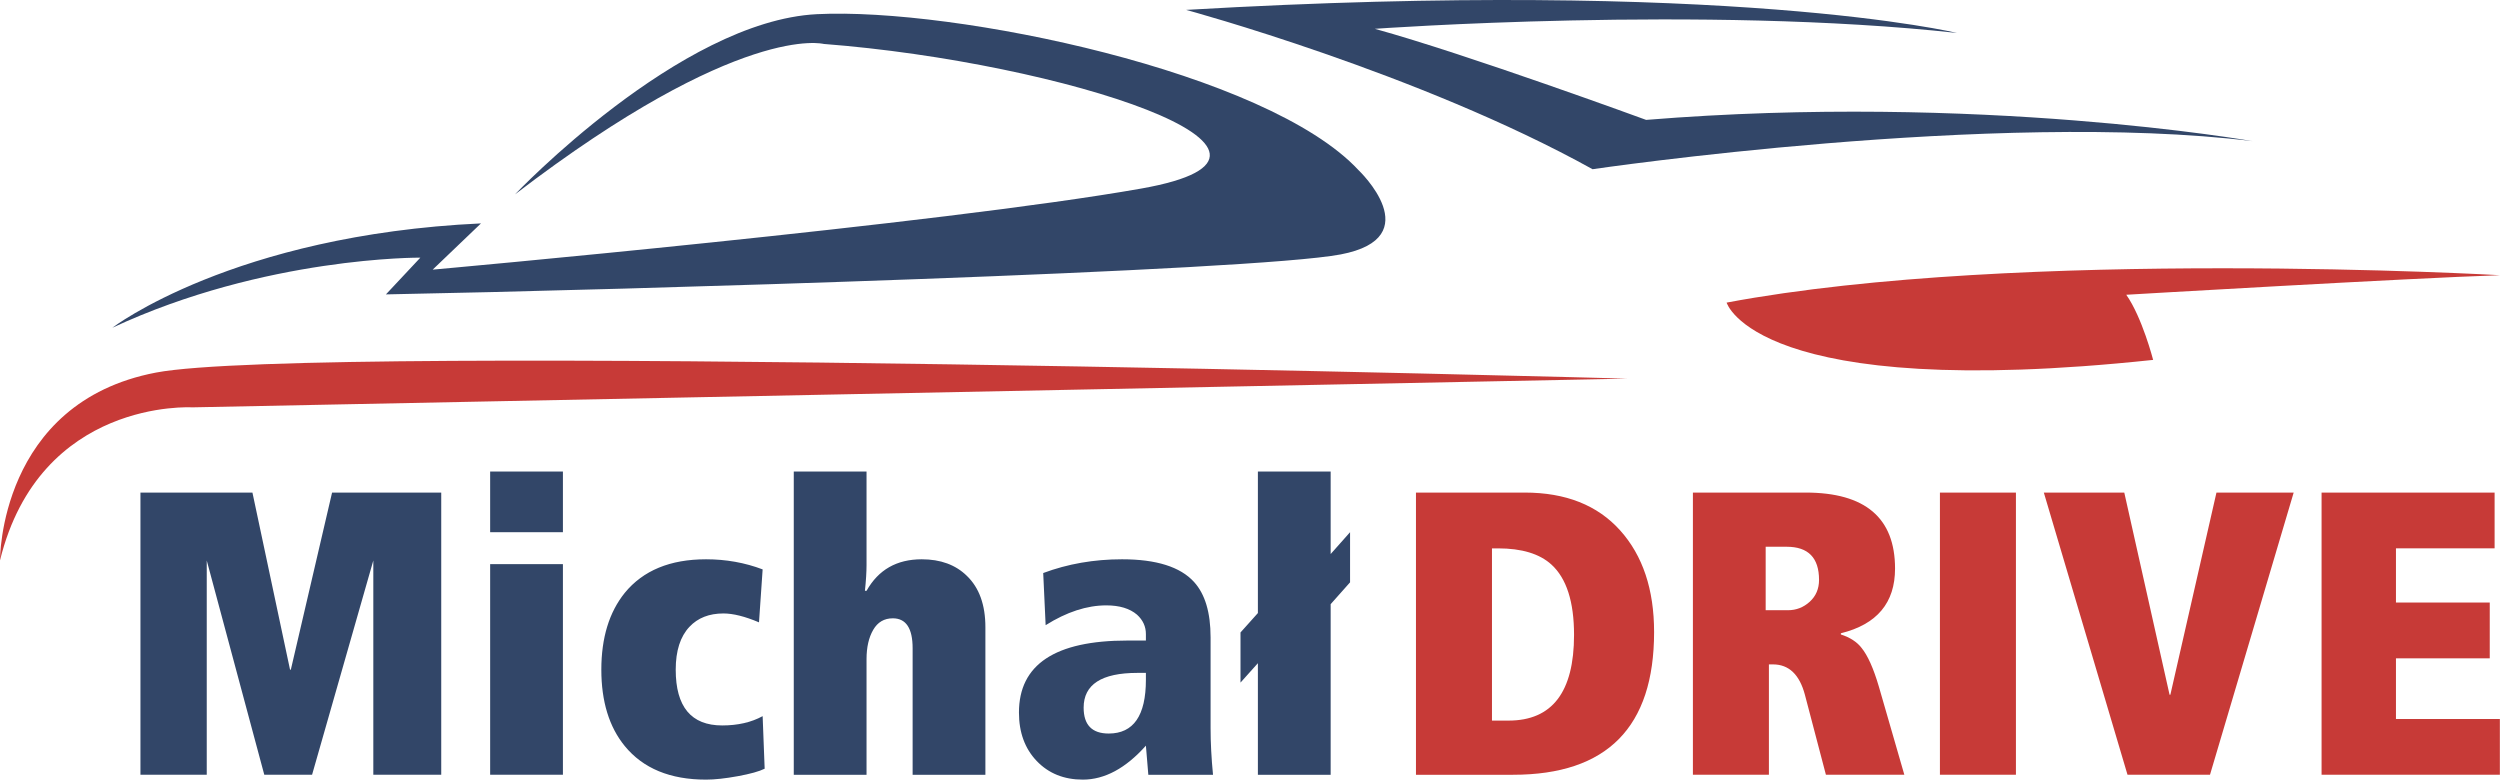
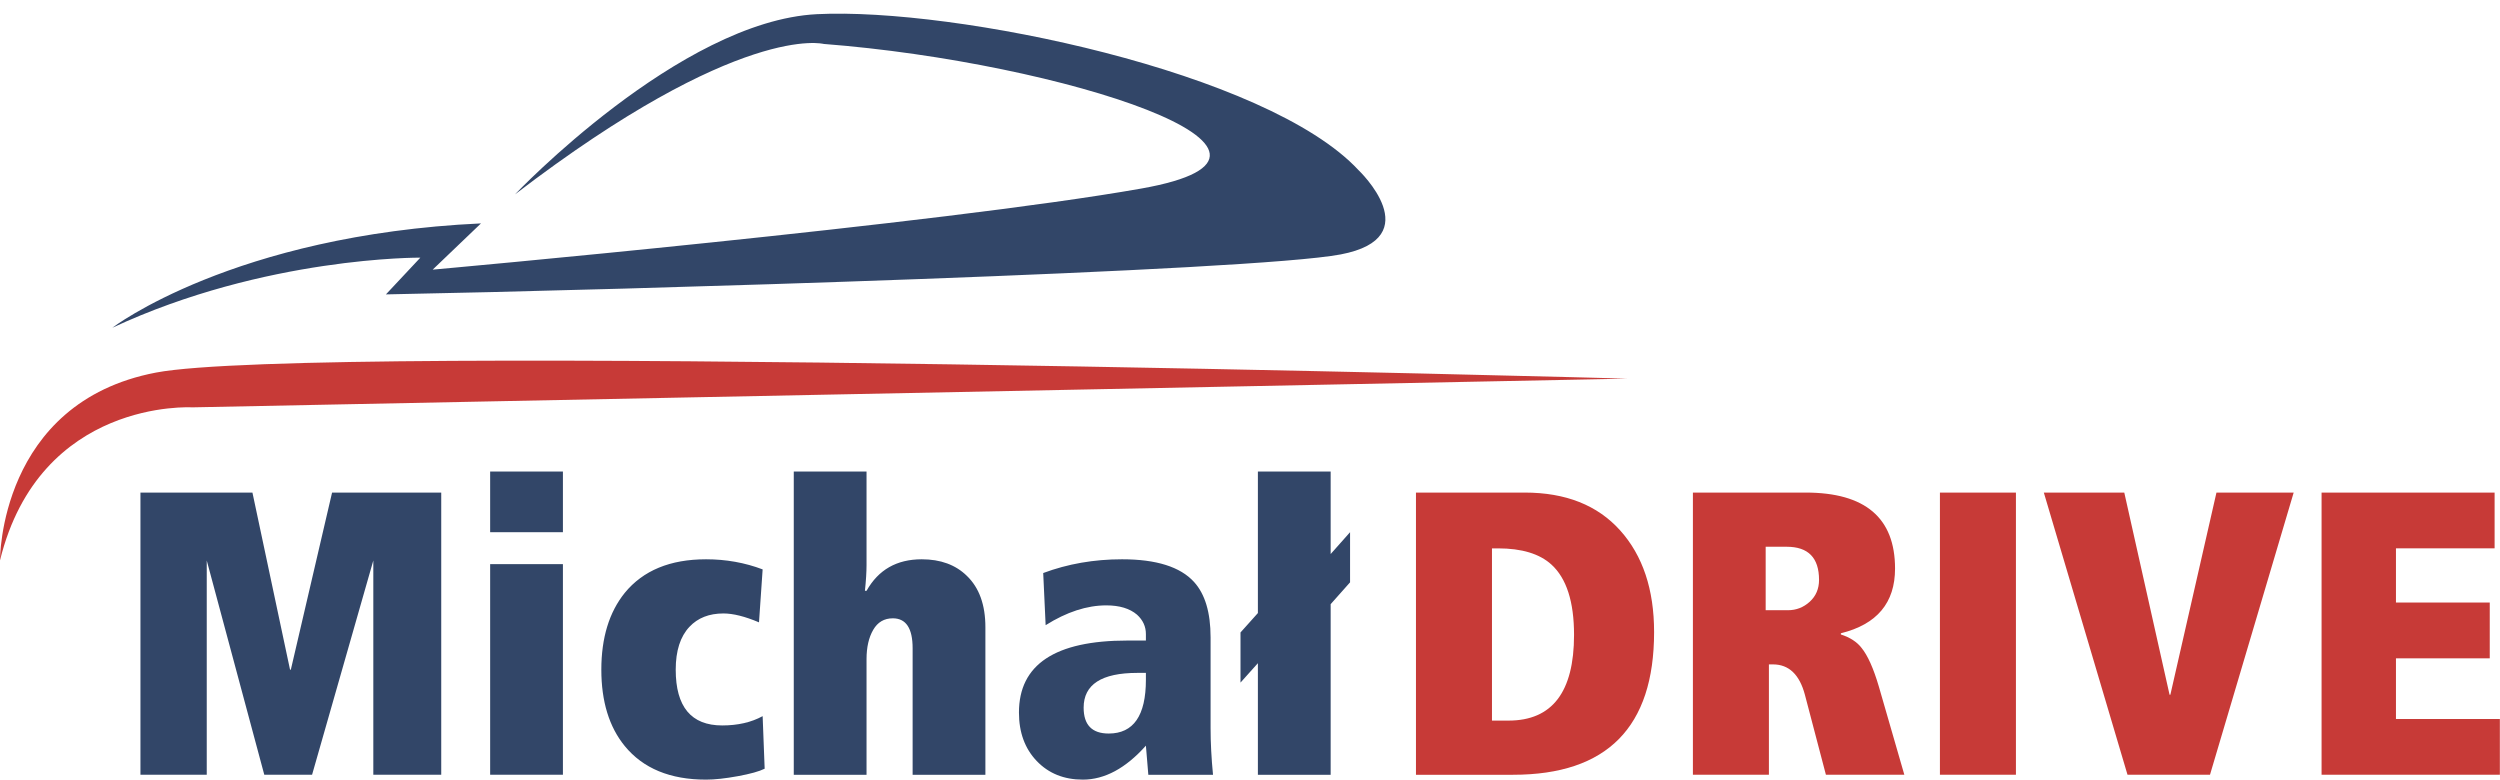
<svg xmlns="http://www.w3.org/2000/svg" xml:space="preserve" width="154.81mm" height="48.277mm" version="1.1" style="shape-rendering:geometricPrecision; text-rendering:geometricPrecision; image-rendering:optimizeQuality; fill-rule:evenodd; clip-rule:evenodd" viewBox="0 0 15481 4827.7">
  <defs>
    <style type="text/css">
   
    .fil0 {fill:#324668;fill-rule:nonzero}
    .fil1 {fill:#C73A37;fill-rule:nonzero}
   
  </style>
  </defs>
  <g id="Warstwa_x0020_1">
    <path class="fil0" d="M1636.58 4797.65l-356.34 -1326.86 0 0 0 1326.86 -410.57 0 0 -1747.44 693.47 0 232.83 1096.53 5 0 255.36 -1096.53 675.94 0 0 1747.44 -420.58 0 0 -1326.86 0 0 -379.28 1326.86 -295.83 0zm1398.62 0l0 -1304.32 450.63 0 0 1304.32 -450.63 0zm0 -1502.1l0 -375.53 450.63 0 0 375.53 -450.63 0zm1687.37 230.32l-22.54 327.96c-86.78,-36.72 -160.22,-55.08 -220.3,-55.08 -88.46,0 -158.56,27.54 -210.3,82.62 -56.74,60.08 -85.12,148.54 -85.12,265.37 0,230.32 95.97,345.48 287.91,345.48 96.8,0 180.25,-19.19 250.35,-57.58l12.51 325.46c-33.38,16.69 -88.87,32.13 -166.48,46.31 -77.61,14.19 -143.12,21.28 -196.52,21.28 -221.98,0 -389.72,-69.26 -503.21,-207.79 -96.8,-118.5 -145.2,-276.22 -145.2,-473.16 0,-196.94 48.4,-355.5 145.2,-475.67 113.49,-138.52 281.23,-207.79 503.21,-207.79 123.5,0 240.33,20.87 350.49,62.59zm192.77 1271.78l0 -1877.63 450.63 0 0 578.31c0,43.4 -3.34,96.81 -10.02,160.23l10.02 0c73.01,-130.18 186.92,-195.28 341.72,-195.28 116.42,0 209.88,34.22 279.56,102.65 76.36,73.43 114.74,179.42 114.74,317.94l0 913.78 -450.63 0 0 -783.6c0,-123.5 -40.89,-185.25 -122.67,-185.25 -53.41,0 -93.88,23.78 -121.42,71.35 -27.54,47.56 -41.3,108.06 -41.3,181.5l0 716 -450.63 0zm2581.1 -851.19l0 563.29c0,88.45 5.01,184.42 15.03,287.9l-400.56 0c-10.02,-120.17 -15.03,-180.25 -15.03,-180.25 -125.17,140.19 -255.35,210.29 -390.54,210.29 -116.83,0 -211.96,-38.39 -285.4,-115.16 -73.44,-76.77 -110.15,-176.91 -110.15,-300.42 0,-297.08 223.64,-445.62 670.93,-445.62l115.16 0 0 -40.06c0,-46.73 -18.35,-86.79 -55.07,-120.17 -45.07,-38.38 -108.49,-57.58 -190.27,-57.58 -120.17,0 -245.34,40.89 -375.52,122.67l-15.02 -322.95c151.87,-56.74 314.6,-85.12 488.18,-85.12 211.96,0 360.5,46.74 445.62,140.2 68.43,75.11 102.64,189.43 102.64,342.98zm-400.56 262.87l0 -42.56 -52.57 0c-221.98,0 -332.96,71.76 -332.96,215.3 0,106.81 51.73,160.22 155.21,160.22 153.55,0 230.32,-110.99 230.32,-332.96zm693.48 588.32l0 -690.97 -107.65 120.17 0 -310.43 107.65 -120.17 0 -876.23 450.63 0 0 510.72 120.17 -135.19 0 310.43 -120.17 135.19 0 1056.48 -450.63 0z" />
    <path class="fil1" d="M8768.22 4797.65l0 -1747.44 673.44 0c253.69,0 450.63,78.02 590.83,234.07 140.19,156.06 210.29,365.93 210.29,629.63 0,589.16 -291.24,883.74 -873.72,883.74l-600.84 0zm470.66 -1401.96l0 1066.49 102.64 0c270.38,0 405.57,-176.91 405.57,-530.74 0,-205.29 -46.73,-350.49 -140.2,-435.61 -73.43,-66.76 -183.59,-100.14 -330.46,-100.14l-37.55 0zm1694.87 383.04l137.69 0c51.74,0 96.81,-17.53 135.19,-52.58 38.39,-35.05 57.58,-80.11 57.58,-135.19 0,-136.86 -66.76,-205.28 -200.28,-205.28l-130.18 0 0 393.05zm373.02 1018.92l-130.18 -495.69c-33.38,-125.18 -99.31,-187.77 -197.78,-187.77l-25.03 0 0 683.46 -470.66 0 0 -1747.44 698.48 0c368.85,0 553.27,156.88 553.27,470.65 0,211.97 -111.82,345.49 -335.47,400.56l0 7.52c56.75,18.35 99.31,45.89 127.68,82.61 38.39,46.73 74.27,126.84 107.65,240.34l157.72 545.76 -485.68 0zm705.99 0l0 -1747.44 470.66 0 0 1747.44 -470.66 0zm1161.63 0l-518.23 -1747.44 498.2 0 280.39 1251.75 5.01 0 285.4 -1251.75 478.16 0 -518.22 1747.44 -510.71 0zm1201.68 0l0 -1747.44 1071.5 0 0 345.48 -610.86 0 0 335.47 580.82 0 0 345.48 -580.82 0 0 375.53 643.4 0 0 345.48 -1104.04 0z" />
    <path class="fil0" d="M695.42 2029.7c0,0 748.51,-574.63 2283.06,-646.35l-299.18 286.34c0,0 3147.24,-282.6 4387.69,-502.11 1240.84,-219.36 -488.92,-781.49 -1966.28,-895.48 0,0 -515.62,-137.3 -1911.54,931.48 0,0 1018.79,-1073.19 1869.74,-1115.81 850.52,-42.81 2789.24,357.19 3353.9,966.15 0,0 439.21,416.73 -110.74,521.57 -551,104.5 -4418.99,219.32 -5912.32,247.55l213.28 -227.61c0,0 -960.92,-7.43 -1907.61,434.27z" />
-     <path class="fil0" d="M12118.49 204.12c0,0 -1402.82,-339.4 -4773.65,-142.9 0,0 1442.75,390.64 2516.95,986.61 0,0 2500.75,-368.98 4086.88,-173.68 0,0 -1694.04,-299.18 -3755.24,-131.73 0,0 -1107.18,-405.89 -1680,-564 0,0 2039.06,-146.64 3605.06,25.7z" />
-     <path class="fil1" d="M15481.02 1704.16c0,0 -2976.1,-170.95 -4789.18,169.65 0,0 179.58,617.25 2641.21,354.79 0,0 -67.79,-263.47 -166.39,-403.35 0,0 1754.92,-103.17 2314.36,-121.09z" />
    <path class="fil1" d="M-0.02 3469.91c0,0 -7.24,-976.79 965.53,-1162.69 972.71,-186 9109.9,37.39 9109.9,37.39l-8886.85 177.9c0,0 -941.45,-55.94 -1188.58,947.4z" />
  </g>
</svg>